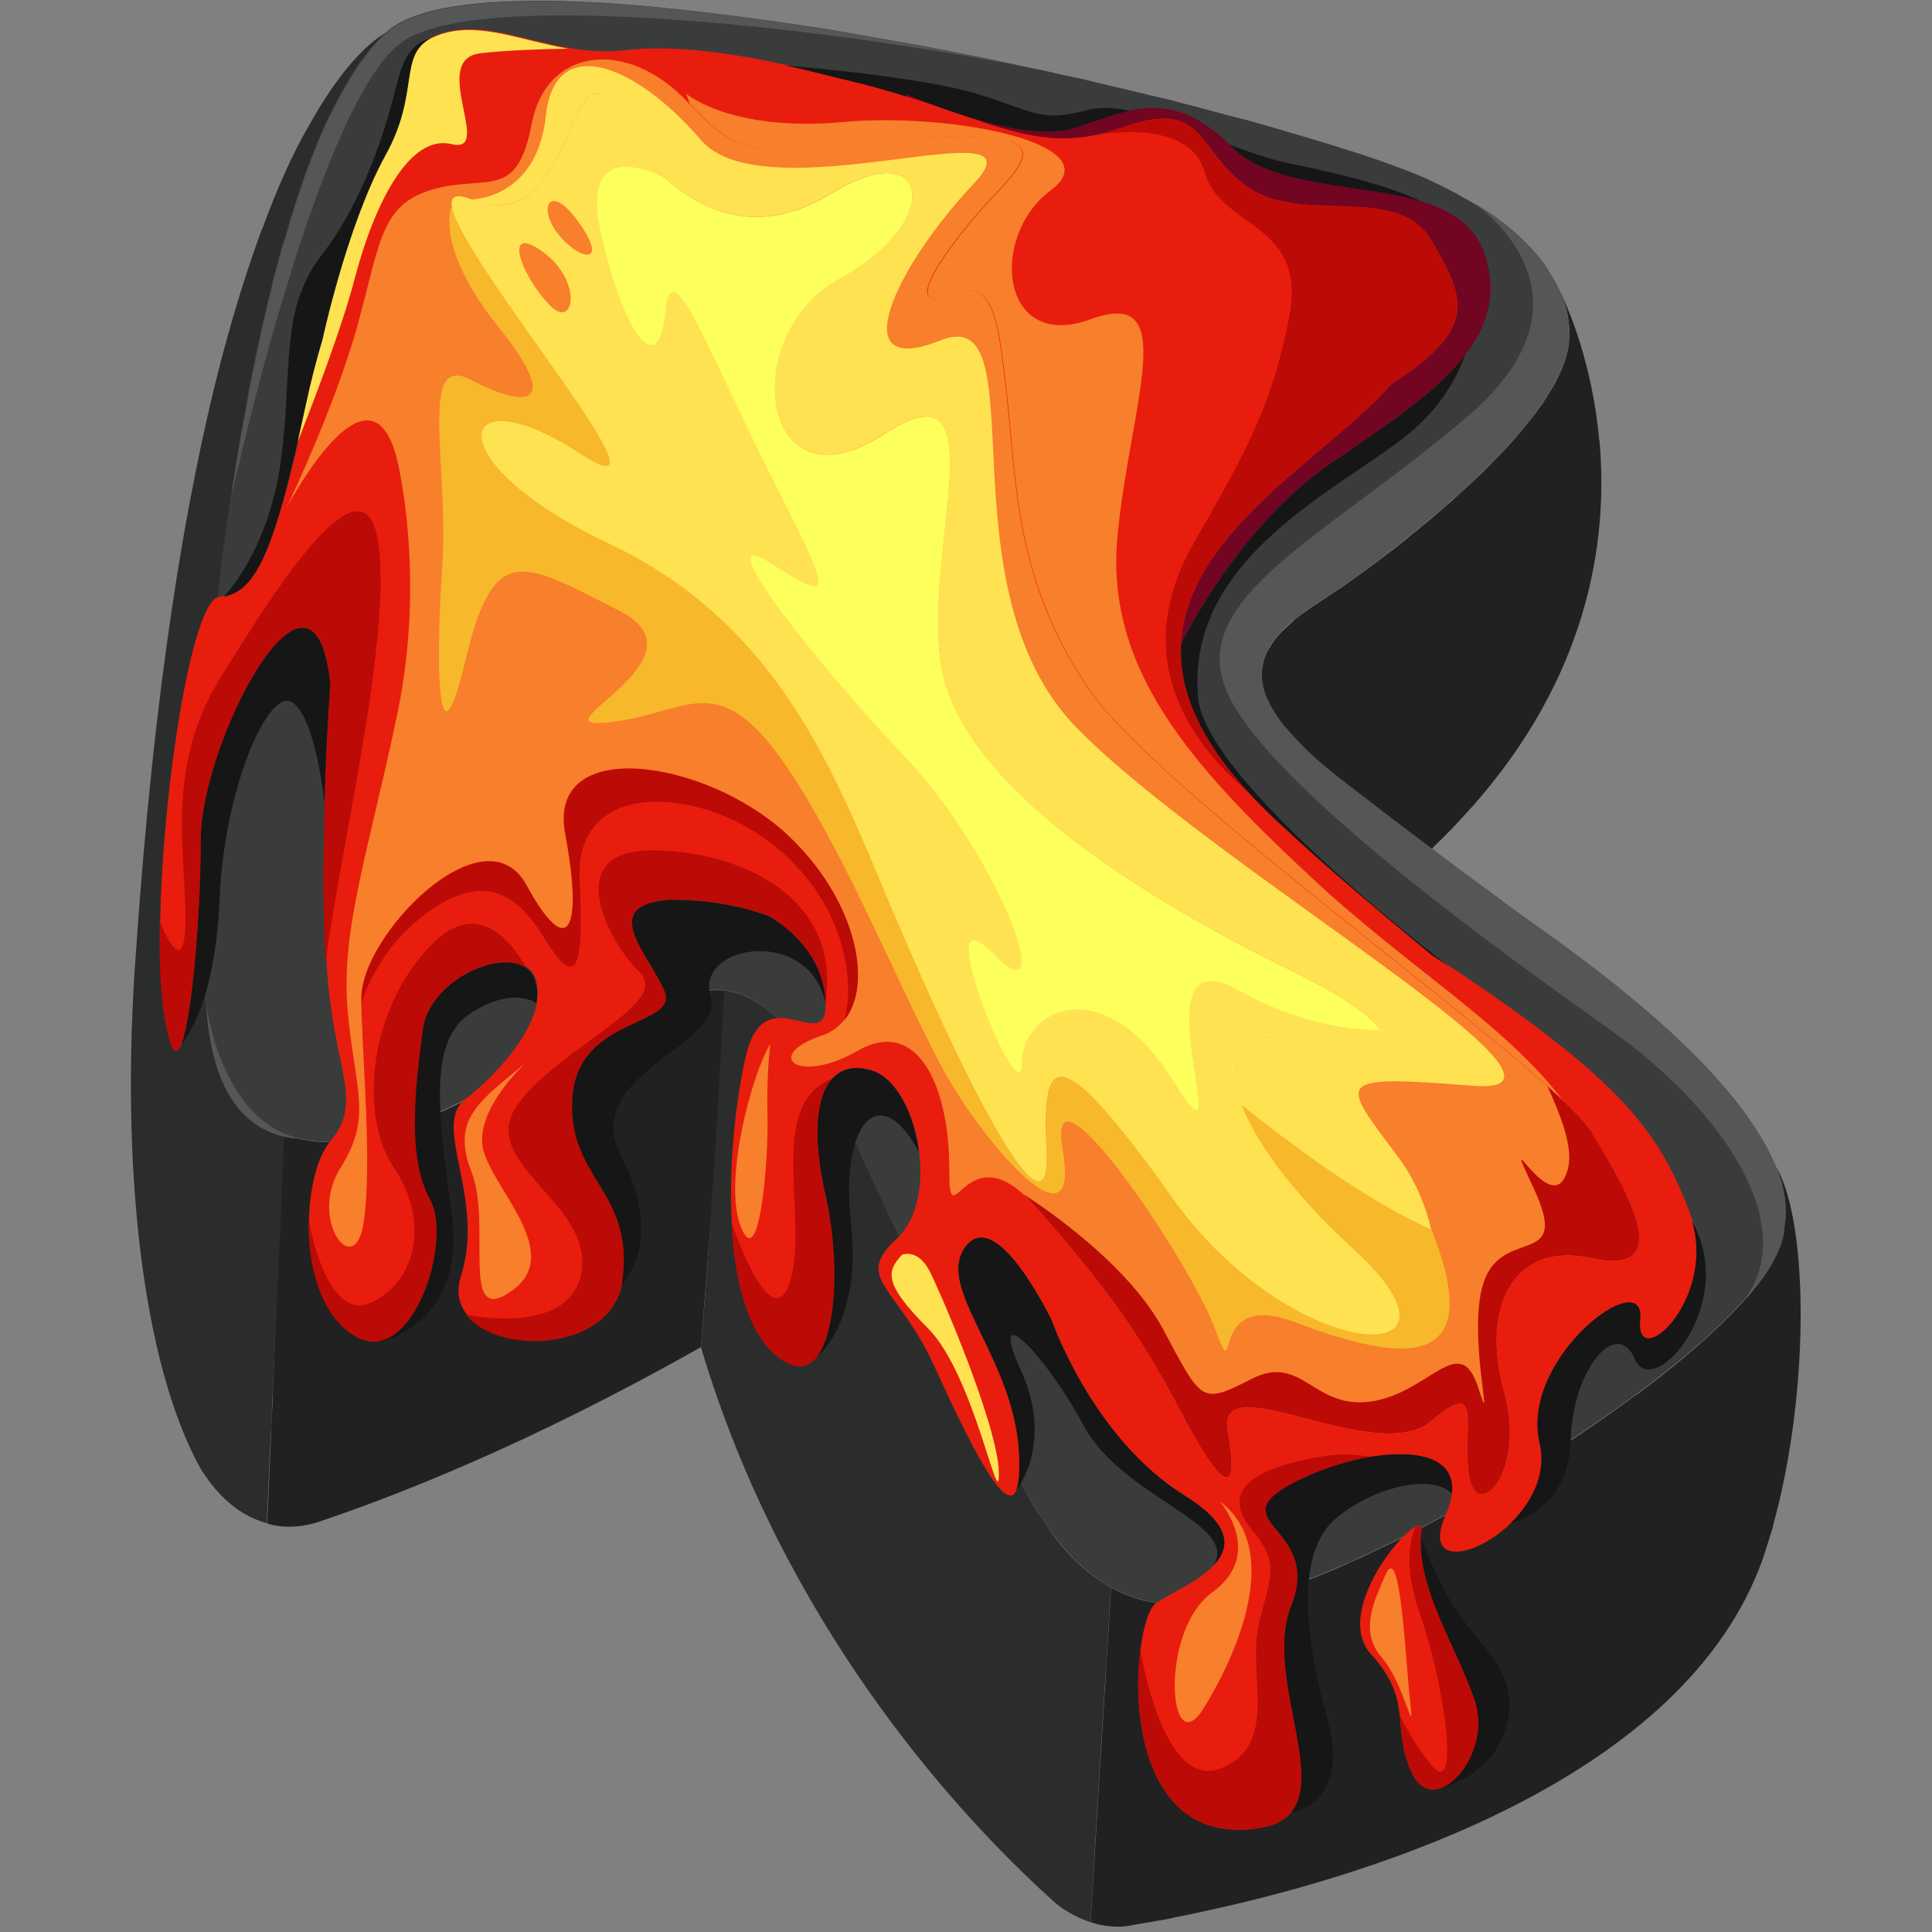
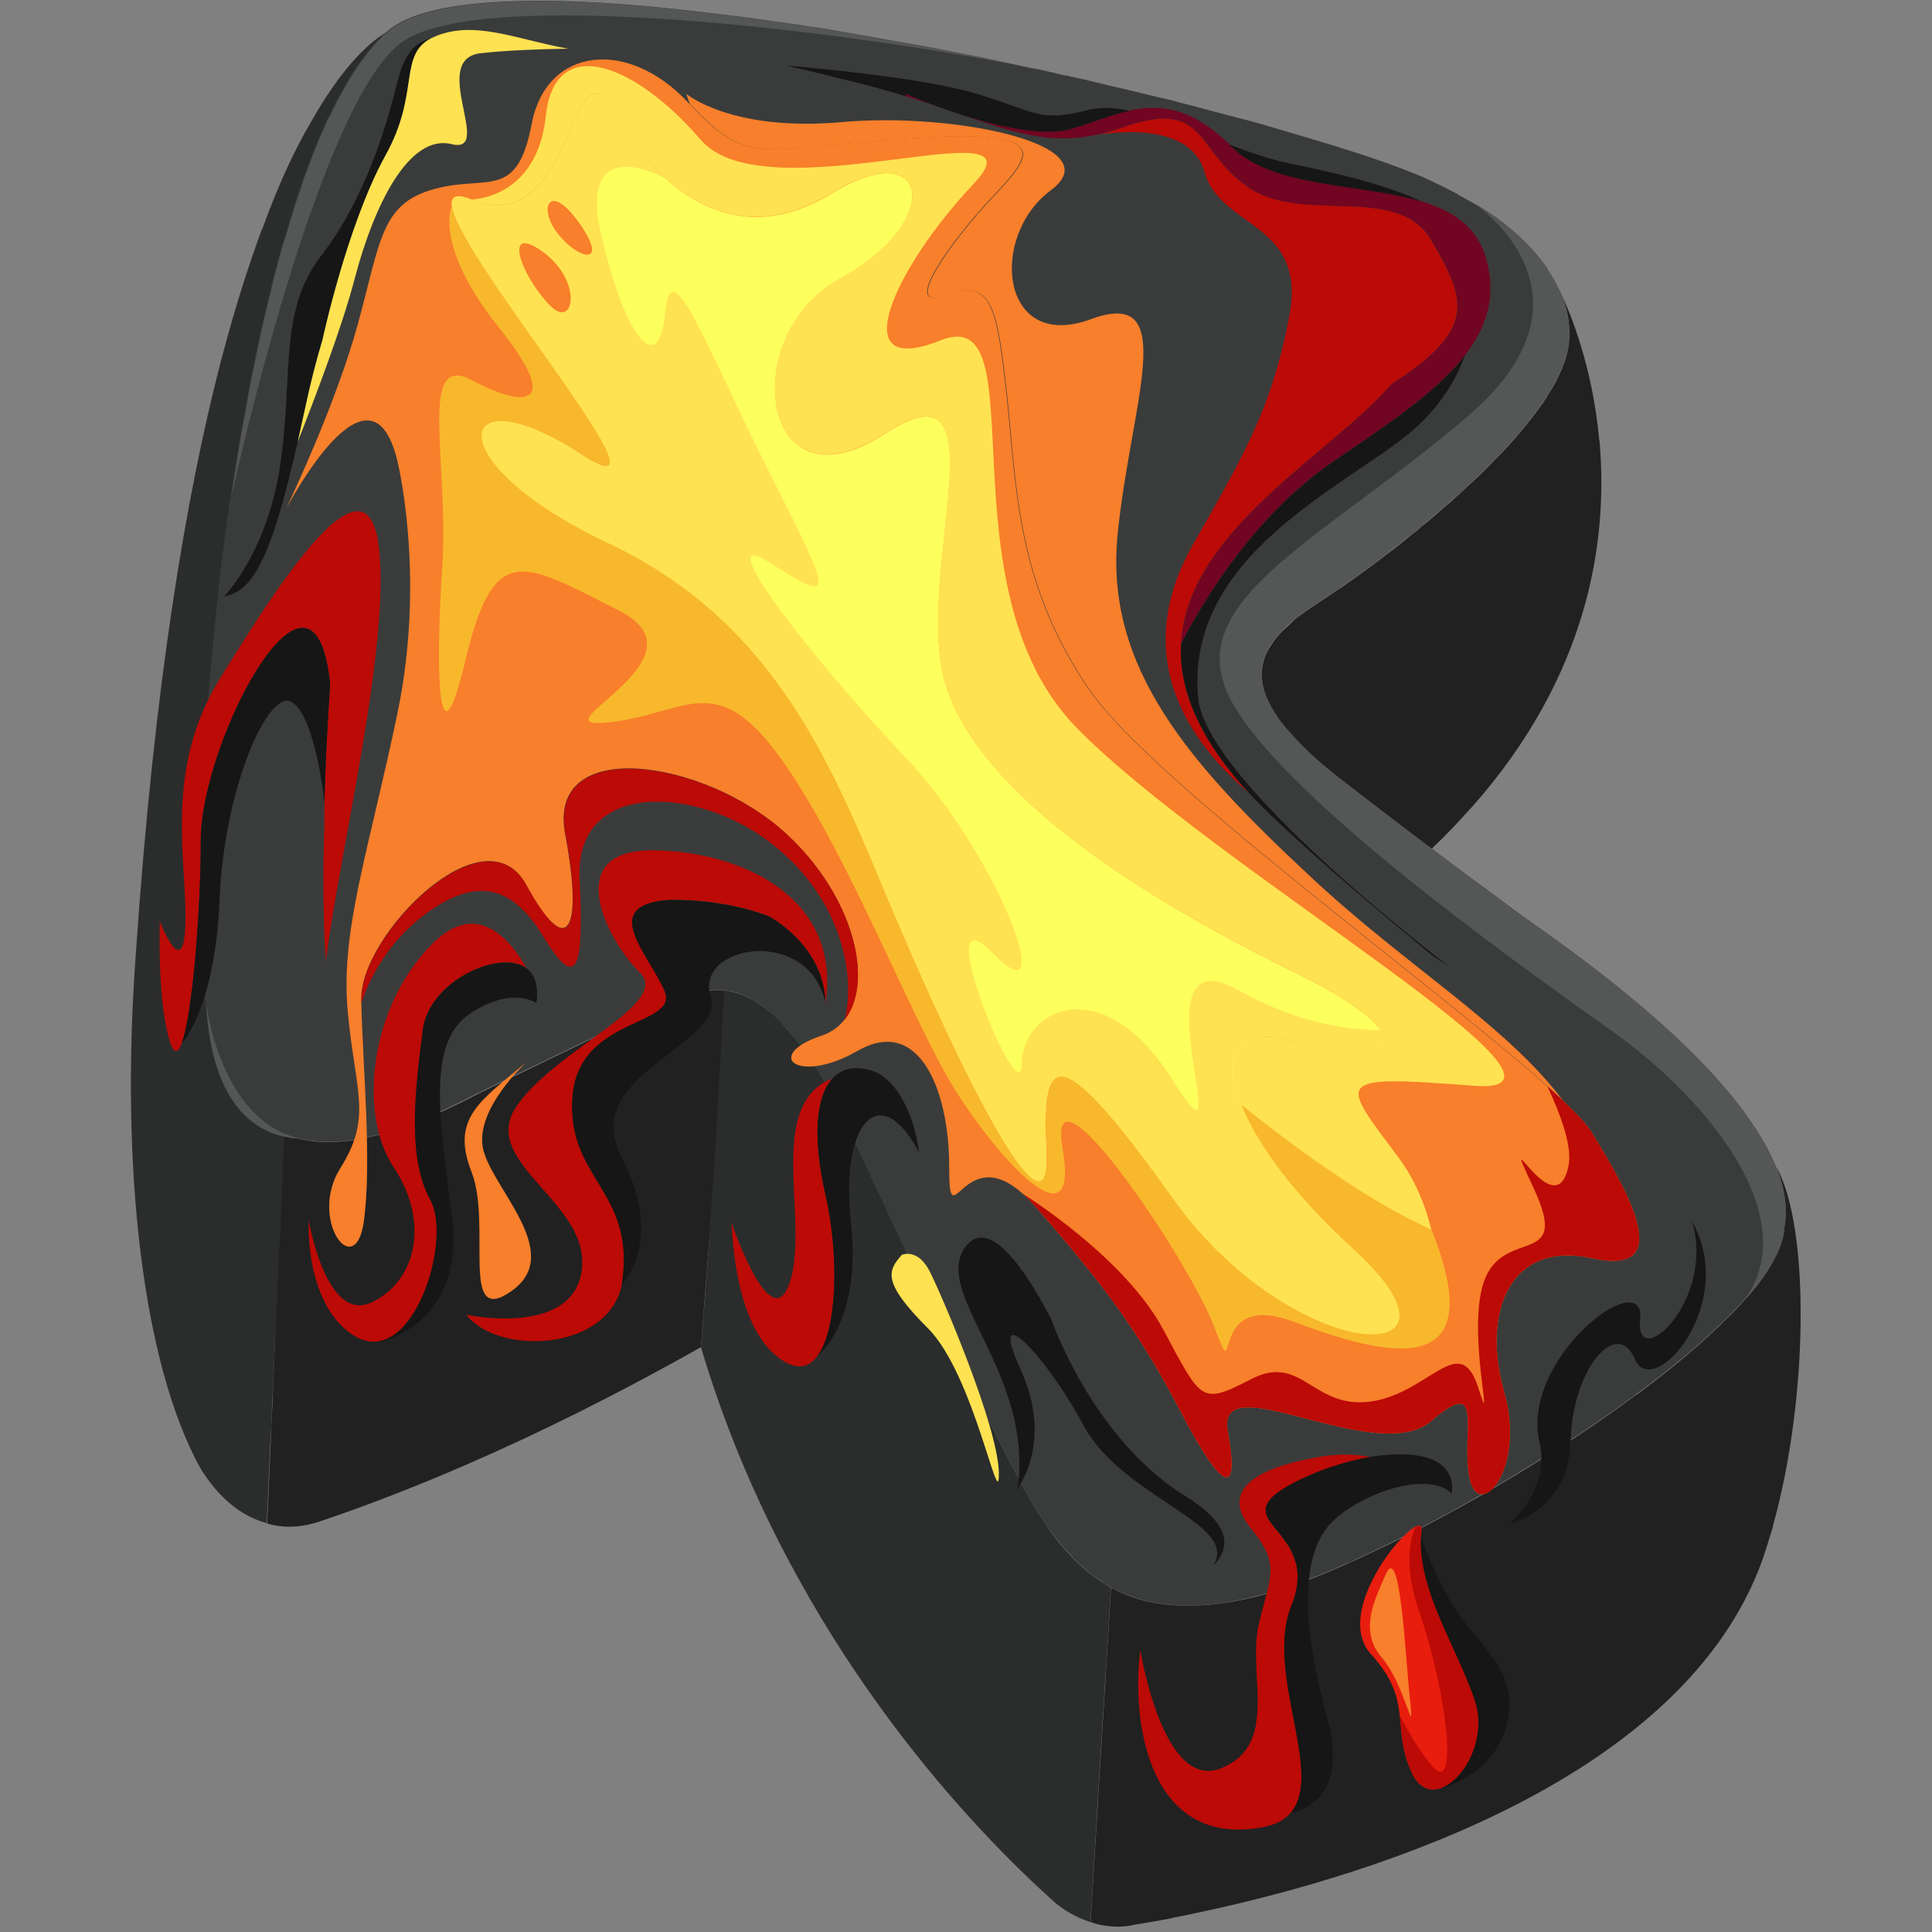
<svg xmlns="http://www.w3.org/2000/svg" version="1.1" id="Слой_1" x="0px" y="0px" viewBox="0 0 1024 1024" style="enable-background:new 0 0 1024 1024;" xml:space="preserve">
  <rect x="0" y="0" width="1024" height="1024" fill="#808080" stroke="none" />
  <style type="text/css">
	.st0{fill:#2B2D2C;}
	.st1{fill:#212121;}
	.st2{fill-rule:evenodd;clip-rule:evenodd;fill:#3A3C3B;}
	.st3{fill:#E81D0E;}
	.st4{fill:#F87F2B;}
	.st5{fill:#FDFF5D;}
	.st6{fill:#BC0A06;}
	.st7{fill:#FFE251;}
	.st8{fill:#F8B82C;}
	.st9{fill:#720521;}
	.st10{fill:#555656;}
	.st11{fill:#151615;}
</style>
  <g>
    <g>
      <g>
        <path class="st0" d="M204.4,17.5c-0.8,0.6-1.4,1.4-2,2c-0.2,0.2-0.4,0.2-0.6,0.6c-4.5,4.5-8.9,10-13,16.1     c-1.2,1.8-2.4,3.3-3.3,5.3c-0.8,1.2-1.6,2.6-2.4,3.9c-1.4,2.4-2.8,4.7-4.1,7.3c-0.4,0.8-1,1.6-1.2,2.2c-1.4,3-3,5.9-4.3,9.3     c-4.1,8.9-8.1,18.5-11.6,28.7c-2,5.1-3.7,10.4-5.5,15.9c-0.2,0.6-0.4,1-0.4,1.4c-2,5.9-3.7,12-5.5,18.3c-0.8,2.2-1.4,4.3-2,6.7     c-0.6,2-1,3.9-1.6,5.9v0.2c-1,3.5-2,7.1-2.8,10.6c-3.1,12.2-5.9,24.8-8.7,37.6c0,0.6,0,1-0.2,1.4c-1.8,8.5-3.5,17.1-4.9,25.8     c-1.6,8.3-3,16.3-4.3,24.6c-1.2,7.3-2.4,14.4-3.3,21.6c-0.4,3.1-1,6.5-1.4,9.6c-1,6.7-1.8,13.2-2.6,19.9     c-0.6,4.9-1.2,9.6-1.8,14.6c-4.5,38.8-7.5,75.8-8.9,107.3c-0.4,8.3-0.8,15.4-1.2,22.6v1.8c-0.6,19.1-0.6,39.6,1.2,82.7     c0.8,8.9,2.2,16.9,3.9,24.2c0.4,2.4,1,4.7,1.8,6.9c1.8,6.7,4.1,12.8,6.7,17.9c0.6,1.4,1.2,2.6,1.8,3.7c0.4,0.6,0.6,1,0.8,1.4     c2.2,3.9,4.5,7.5,7.3,10.4c2,2.4,3.9,4.5,6.1,6.3c1.8,1.6,3.3,2.8,5.1,3.9c2.8,2,5.7,3.5,8.9,4.9h0.6c0,0-0.8,14.6-2,42.3     c-0.4,7.1-0.8,15.4-1.2,24.4c-0.6,12.2-1.2,26-1.8,41.5c-0.2,0-0.2,0-0.2,0c-0.2,6.1-0.4,12.4-0.8,19.1     c-0.2,5.1-0.4,10.4-0.8,15.9c0,3.5-0.2,7.3-0.4,11c-0.2,3.5-0.4,7.3-0.6,11l-1,23.4l-0.8,17.7c-17.9-4.7-28.9-19.5-33.3-26.2     c-0.4-0.4-0.8-1-1-1.4c-0.4-0.8-0.8-1.4-1-1.8V778c-30.3-54.9-42.7-158.8-34-274c9.6-140.5,26.4-240.9,44.9-312.3     c0.2-1,0.6-2,0.8-3c6.9-26,14-48.2,20.9-66.9c0.2-0.2,0.4-0.4,0.4-0.6c0,0,0,0,0-0.2c0-0.2,0-0.2,0-0.4h0.2     c7.5-20.7,15.9-39.6,25.6-56.1C185.5,28,202,18.7,204.4,17.5z" />
      </g>
    </g>
    <path class="st1" d="M387,525.5c-1.4,15.9-3,33.7-4.5,52.9c-1,11.2-1.8,22.8-3,35c-1.2,14.4-2.4,29.7-3.7,45.5   c-1.4,17.9-2.8,36.2-4.3,55.1c-91.5,51.8-162.2,78.9-200,91.7c-1.6,0.6-3.3,1.2-4.9,1.6c-9.4,2.6-17.7,2.4-25,0.2l0.8-17.7l1-23.4   l0.4-11.2l0.6-10.8l0.6-15.9l0.8-19.1l1.8-41.7l1.2-24l1.8-42.5h0.6c7.5,3,15.4,4.3,23.8,4.1c4.1,0,8.3-0.4,12.6-1   c2-0.4,4.1-0.8,6.1-1.2c2-0.4,4.1-0.8,6.3-1.4c3.9-1,7.9-2.2,12-3.5c2.4-0.8,4.7-1.6,7.1-2.6c3.9-1.6,7.9-3.1,11.8-4.9   c0,0,0.4-0.2,1-0.6c7.3-3.1,14.6-6.7,21.5-10.4c11.4-5.5,26-12.6,40.7-19.7c25.4-12.4,51.6-24.6,64-29.9c8.5-3.5,16.9-6.1,25.8-5.1   C384.9,525.1,386,525.3,387,525.5z" />
    <path class="st1" d="M780.3,427.6c-0.4,0.4-0.8,0.9-1.3,1.3c-6.2,7.1-12.9,14-20.2,21c-14-10.4-29.2-22.2-44.2-33.8   c-7.8-5.9-14.5-11.4-20.2-16.7c0,0,0,0,0-0.1c-0.3-0.1-0.4-0.3-0.6-0.5c-1-0.9-1.9-1.8-2.8-2.7c-1.4-1.3-2.6-2.6-3.7-3.7   c-0.1,0-0.1,0-0.1,0c-1.3-1.4-2.4-2.7-3.6-4c0.1,0,0-0.1,0-0.1c-0.9-0.9-1.7-1.8-2.4-2.7c-2.2-2.7-4-5.3-5.5-7.7   c-1.8-2.8-3.2-5.5-4.4-8.1c-0.9-2.2-1.5-4.2-1.9-6.2c-0.8-3.9-0.8-7.6-0.1-11.2c0.6-3.3,1.9-6.6,3.9-9.6c1-1.7,2.2-3.2,3.3-4.8   c1.9-2.3,4.1-4.5,6.6-6.6c0.4-0.5,0.9-0.9,1.3-1.2c0.4-0.4,0.6-0.6,1-1h0.1c0,0,0-0.1,0.1-0.3c2.4-2.1,5.4-4.1,8.5-6.3   c0.6-0.4,1.3-0.9,2.1-1.4c0.4-0.3,0.8-0.5,1.3-0.9c0.1,0,0.4-0.1,0.5-0.3c3.2-2.1,6.9-4.5,10.8-7.2c0.1,0,0.3-0.1,0.4-0.3   c0.5-0.3,0.9-0.5,1.4-0.9h0.1c3.9-2.7,8-5.7,12.2-8.7c3.9-2.8,7.8-5.8,12-9c2.8-2.1,5.7-4.2,8.5-6.6c1.4-1.2,3-2.3,4.5-3.7   c1.8-1.3,3.6-2.8,5.4-4.4c3.1-2.4,6-5,9.1-7.6c1.4-1.3,3-2.6,4.4-3.9c0.3-0.3,0.5-0.4,0.8-0.6c1.4-1.2,2.7-2.3,4-3.6   c1.9-1.7,3.9-3.5,5.8-5.3c5.7-5.1,11.2-10.5,16.3-15.9c1.7-1.7,3.3-3.3,4.8-5c1.5-1.7,3.1-3.3,4.6-5.1c2.7-3.1,5.4-6.3,7.8-9.5h0.1   c2.2-2.8,4.4-5.7,6.3-8.5c0.6-0.6,1-1.4,1.4-2.1c0.6-0.9,1.3-1.8,1.7-2.7c0.5-0.6,0.9-1.4,1.3-2.1c2.1-3.2,3.7-6.3,5.1-9.5   c0-0.1,0-0.1,0-0.1c0.5-0.8,0.9-1.7,1.2-2.6V195c0.1-0.1,0.1-0.1,0.1-0.3c0.6-1.3,1-2.6,1.4-3.7c0.5-1.2,0.8-2.3,1-3.5   c0.1-0.1,0.1-0.1,0.1-0.3c0.1-0.8,0.4-1.5,0.5-2.3c0.3-1.3,0.5-2.6,0.5-3.9c0.1-0.3,0.1-0.5,0.1-0.8c0.6-8.5-1-16.7-3.9-23.8   c4.2,9,16.2,37.3,19.8,76.5c0.1,0.6,0.3,1.4,0.3,2.2C852.2,287.3,841.9,357.9,780.3,427.6z" />
    <path class="st0" d="M588.8,841.4l-0.8,13.6l-5.9,94.9l-4.1,68.9c-6.1-2-11.4-4.9-15.7-7.9c-0.8-0.6-1.8-1.4-2.6-2   c-2.8-2.4-5.7-5.3-9.1-8.3c-0.2-0.2-0.2-0.2-0.2-0.2C505.1,958.1,414.8,859.7,371.5,714c1.6-18.9,3-37.2,4.3-55.1   c1-15.4,2-30.5,3-44.9c0.8-11.8,1.4-23.2,2-34c1.2-19.9,2.2-38.4,3-55.1c1.2,0.2,2.4,0.4,3.3,0.6c8.3,1.6,16.7,6.3,26.4,15.7   c2.6,3.1,5.3,6.1,7.7,8.9c5.1,6.3,10.4,14,16.1,23.4c4.1,8.5,8.9,17.5,13.8,27c0,0,15.4,33.3,34.2,73.4   c19.3,40.1,42.1,87.2,57.5,115.1c1.8,3.1,3.3,6.1,5.1,9.1c1.8,2.8,3.5,5.5,5.3,8.1c4.9,7.7,10.4,14.6,16.3,20.5   S581.7,837.4,588.8,841.4z" />
    <path class="st1" d="M939.7,808.7v0.5c-1.8,5.8-3.5,11.4-5.3,16.8c-41.2,116.3-204.9,167.3-295.6,186.9c-5.4,1.2-10.4,2.2-15.3,3.2   c-0.5,0-1,0.1-1.5,0.3c-0.5,0.1-1,0.3-1.5,0.4c-6.8,1.3-13,2.3-18.4,3.2c-0.6,0.1-1.3,0.3-1.9,0.4c-1.3,0.3-2.4,0.4-3.9,0.6   c-4,0.4-7.8,0.1-11.4-0.5c-2.4-0.4-4.6-0.9-6.8-1.8l0.4-7.3l3.3-54.3l0.4-7.3l1.7-26.6l0.4-6.7l1.3-21l0.1-0.6l0.5-9.8l1.9-30.2   l0.8-13.5c10.7,6,23.2,9.3,37.9,9.6c2.1,0.1,4.1,0,6.3-0.1c1.3,0.1,2.4,0,3.7-0.1c0.1,0,0.1,0,0.3,0c2.7-0.1,5.5-0.4,8.4-0.8   c19.5-2.2,42.4-9.3,70.1-21.9c2.6-1.2,5.4-2.3,8.1-3.7c37.2-17.2,76.8-39.7,111.8-62.9c10.7-7.1,21.1-14.4,30.7-21.5   c0.8-0.6,1.4-1,2.2-1.5c22-16.3,40.9-32.7,54.5-47.5c0.8-0.8,1.3-1.5,2.1-2.4c0-0.1,0.3-0.1,0.3-0.4c0.4-0.4,0.8-0.5,1-0.9   c8.4-9.6,14.3-18.8,17.2-26.6c0.3-0.1,0.3-0.5,0.3-0.8c0.9-2.6,1.5-5.1,1.8-7.5c0-0.6,0-1.2,0.1-1.5c1.9-10.3,0.3-21-4.1-32.2   C959.3,650.3,958.6,741.2,939.7,808.7z" />
    <path class="st2" d="M945.3,652.2c0,0.1,0,0.1,0,0.1c-0.3,4.7-2.1,9.9-5.2,15.3c-3.5,6.4-8.6,13.3-15,20.6c0,0-0.1,0.1-0.1,0.1   c-14.3,16.1-35.2,34.2-60,52.3c-21.1,15.5-44.9,31-69.4,45.5c-2.2,1.4-4.5,2.7-7,4c-12.8,7.5-25.7,14.7-38.8,21.2   c-10.4,5.3-20.6,10.4-30.6,14.9c-1.2,0.7-2.6,1.2-3.7,1.8c-0.7,0.4-1.4,0.6-2.1,0.8c-59.3,26.7-97.5,27.4-124.7,12.4   c-19.4-10.8-33.3-29.5-46.1-52.4c-15.3-27.9-38.2-75-57.4-115.1c-18.9-40.1-34.3-73.3-34.3-73.3c-4.9-9.5-9.6-18.6-13.8-27   c-19.7-32.7-35.6-45.3-50.2-48.1c-0.9-0.1-2.2-0.4-3.3-0.5c-8.9-1-17.4,1.5-25.7,5.1c-19.7,8.2-73.7,34.5-104.7,49.5   c-7,3.7-14.3,7.3-21.5,10.4c-0.7,0.5-1,0.7-1,0.7c-28.3,12.6-57,19.7-79.7,10.5c-0.1,0-0.1-0.1-0.1-0.1h-0.4   c-0.9-0.4-1.8-0.8-2.7-1.2c-0.7-0.4-1.3-0.8-2-1.2c-0.8-0.3-1.5-0.8-2.2-1.2c-0.7-0.5-1.4-1-2.2-1.4c-0.8-0.6-1.7-1.2-2.4-1.8   c-0.8-0.6-1.7-1.4-2.6-2.2c-0.1-0.2-0.3-0.2-0.4-0.3c-0.5-0.4-0.9-0.8-1.3-1.1c-0.5-0.4-0.9-0.9-1.4-1.4c0,0,0,0,0-0.1   c-0.8-0.7-1.2-1-1.7-1.7c-0.4-0.5-0.9-1-1.3-1.7c-0.3-0.3-0.5-0.4-0.5-0.6c-1.9-2.2-3.5-4.5-5-7c-0.8-1.2-1.4-2.2-2.2-3.5   c-0.4-0.8-0.8-1.5-1.3-2.3c0-0.1-0.1-0.4-0.3-0.6c-0.1-0.3-0.3-0.4-0.4-0.7c-0.8-1.5-1.5-3.2-2.2-4.9c-0.5-1.4-1.2-2.8-1.7-4.4   c-0.7-1.4-1.2-3.1-1.7-4.6c-0.1-0.3-0.1-0.5-0.3-0.7c-0.8-2.4-1.5-5-2.2-7.6c-0.1-0.4-0.3-0.9-0.4-1.4c-2-7.6-3.5-16.5-4.5-26.3   c-0.6-11.9-1-22-1.1-30.9c-0.1-4.9-0.3-9.4-0.3-13.7c-0.3-16.7,0-28.4,0.4-39.9c0.3-7.3,0.6-14.4,1-22.6c0-1,0-2.1,0.3-3.2   c0.8-15.8,1.9-33.2,3.3-51.3c1.3-13.9,2.6-28.3,4.2-43c0.3-2.1,0.4-4.2,0.6-6.3c1-9.3,2.2-18.6,3.5-28c0.1-1.1,0.4-2.2,0.5-3.3   c0.3-2.2,0.5-4.4,0.9-6.5c0.4-3.1,0.8-6.2,1.3-9.3c0.1-0.1,0.1-0.3,0.1-0.4c0,0,0-0.1,0.1-0.3c0.9-7.2,2.2-14,3.3-21.2   c1.3-8.4,2.7-16.4,4.4-24.7c1.3-8.6,3.1-17.2,4.9-25.7c0.1-0.3,0.1-0.4,0.1-0.6c0.3-1.4,0.7-2.8,0.9-4.2c2.3-11.6,5-23,7.8-34.1   c0-0.1,0-0.1,0-0.3c0.8-3.5,1.7-7,2.7-10.3c0.3-1.2,0.5-2.2,0.8-3.2c0.3-1,0.5-2.1,0.9-3c0.5-2.5,1-4.7,1.9-6.7   c0.7-2.2,1.3-4.4,2-6.5c0.5-1.7,0.9-3.2,1.4-4.8c0.1-0.6,0.4-1.1,0.5-1.7c2.3-7.6,4.8-14.9,7.2-22c3-8.2,6-16.1,9.3-23.5   c1-2.3,2.1-4.6,3-6.8c0.1-0.1,0.1-0.3,0.3-0.5c0.3-0.4,0.5-0.8,0.7-1.1c0.4-0.8,0.6-1.4,1-2.2c0.8-1.4,1.4-2.8,2.2-4.2   c0.4-0.8,0.8-1.5,1.2-2.3c0.1-0.1,0.3-0.4,0.4-0.7c0.1-0.3,0.3-0.5,0.4-0.8c0.1-0.3,0.4-0.7,0.5-0.9c0.9-1.8,1.8-3.5,2.8-5   c1.8-3.4,3.7-6.3,5.6-9.3c0.9-1.3,1.8-2.7,2.7-3.8c0.1-0.1,0.3-0.4,0.4-0.5c1.2-1.5,2.2-3,3.2-4.2c1-1.4,2.2-2.7,3.3-3.9   c0.1-0.3,0.4-0.5,0.6-0.8c0.9-1,1.8-2,2.7-2.8c0.8-0.9,1.5-1.7,2.3-2.4c0.1,0,0.1,0,0.3-0.1c0.4-0.3,0.4-0.3,0.4-0.3   c4.5-4.1,11-7.5,19-9.9c7.2-2.3,15.7-3.9,25.2-5c7.9-0.9,16.5-1.5,25.7-1.7c2-0.1,4.2-0.1,6.3-0.1c0.3-0.1,0.4-0.1,0.6,0   c1.4-0.1,3-0.1,4.4-0.1c28,0,61.1,2.7,96.5,7.2c12.2,1.4,24.7,3.2,37.3,5c1.2,0.3,2.3,0.4,3.5,0.5c4.4,0.8,8.7,1.4,13.4,2   c7.6,1.3,15.3,2.7,22.9,4c7.2,1.3,14.5,2.6,21.7,3.8c1.8,0.4,3.7,0.7,5.5,1c2.7,0.5,5.4,1,8.1,1.5c0.6,0.1,1.2,0.3,1.7,0.3   c6.8,1.4,13.5,2.7,20.1,4c0.9,0.3,1.5,0.4,2.4,0.4c7.6,1.7,15.2,3.1,22.7,4.9c0.1,0,0.3,0.1,0.4,0.1c0.7,0.1,1.4,0.3,2,0.4   c0.7,0.2,1.4,0.3,2.1,0.4c0.8,0.3,1.7,0.4,2.5,0.5c0.7,0.1,1.4,0.3,2.1,0.4c2.9,0.6,5.7,1.3,8.4,1.9c1.2,0.3,2.5,0.6,3.7,0.9   c0.5,0,1,0.3,1.4,0.3c1.3,0.1,2.6,0.4,3.9,0.8c4.5,0.9,8.9,1.9,13.2,3c2.7,0.6,5.3,1.3,7.8,1.9c8.2,1.8,16.5,3.9,24.3,5.8h0.5   c0.6,0.3,1.3,0.4,1.9,0.5c2.2,0.5,4.2,1,6.3,1.5c2.8,0.9,5.7,1.5,8.5,2.3c2.7,0.6,5.2,1.4,7.7,2c0.5,0.1,1,0.3,1.5,0.4   c1,0.3,2,0.5,3,0.8c4.7,1.3,9.2,2.5,13.7,3.6c1.1,0.3,2.3,0.7,3.6,0.9c3.6,1,7.2,2,10.7,3c17.7,5.2,33.8,9.9,47.6,14.4   c3.3,1,6.4,2,9.4,3.1c10.8,3.7,19.8,7.1,26.6,10c6.8,3.1,13,6.2,18.5,9.1c0,0,0.1,0.3,0.4,0.4c3.1,1.7,5.9,3.2,8.6,4.8h0.1   c0,0,23.9,12.7,38.5,34.6v0.4c2.2,3.2,4.1,6.3,5.7,9.9c0,0,0.6,0.9,1.4,2.7c3,7.3,4.5,15.5,4,24.2c-0.4,6.2-2.5,12.7-6,19.8   c-9.9,20-31,42.8-54.2,63.5h-0.2c-3,2.8-6,5.4-9.1,8.1c-0.1,0-0.1,0-0.1,0c-2,1.8-4.1,3.6-6.2,5.3c-16.8,14.1-33.7,26.7-47.2,35.9   v0.1c-4,2.7-7.6,5-10.8,7.1c-0.1,0.1-0.4,0.3-0.5,0.3c-28.2,18.3-38.2,36.4-17.9,63c1.8,2.1,8.1,9.6,15.7,16.7   c5.5,5.1,12,10.4,19.4,16.1c15.2,11.6,30.4,23.4,44.4,33.8c3.2,2.5,6.3,4.8,9.4,7.1c6.7,5,13,9.8,18.8,13.9   c8.2,6.2,15.2,11.3,20.7,15.3c3.2,2.3,6.8,4.8,10.7,7.6c33.4,23.8,87.2,64.9,112.9,105.9c3.3,5.1,6.2,10.3,8.4,15.4   c0.4,0.8,0.8,1.8,1.2,2.5c0.1,0.4,0.4,0.9,0.5,1.3c1.5,3.6,2.7,7.2,3.5,10.8c0.1,0.1,0.1,0.3,0.1,0.4   C946.6,637.6,947,645,945.3,652.2z" />
-     <path class="st3" d="M869.4,699.3c3.1-29.9-63.9,20.3-53.3,65.5c3.9,16.5-4.3,31.8-15.3,42.5v0c-19.1,18.6-46.7,23.2-34.6-4.3   c1.9-4.3,3-8,3.3-11.4c2.2-19.2-18.6-23.4-42.8-19.4c-14.3,2.4-29.8,7.7-42.4,14.5c-3.8,2.1-6.7,4-8.8,5.8c-0.3,0.3-0.7,0.6-1,0.9   c-0.3,0.3-0.6,0.6-0.8,0.8c-0.5,0.5-1,1.1-1.3,1.6c-0.6,0.8-0.9,1.6-1.2,2.3c-0.3,0.8-0.4,1.5-0.4,2.3c0,0.4,0,0.9,0.2,1.4   c0.2,0.9,0.5,1.8,0.9,2.7c0.2,0.4,0.4,0.8,0.7,1.2c0.7,1.2,1.6,2.4,2.6,3.6c0.3,0.4,0.7,0.8,1,1.2c2,2.5,4.3,5.3,6.4,8.5   c0.3,0.4,0.5,0.8,0.8,1.3c0.3,0.6,0.7,1.2,1,1.9c0,0.1,0.1,0.1,0.1,0.2c0.3,0.6,0.6,1.2,0.8,1.8c0.3,0.7,0.6,1.4,0.8,2.1   c0.3,0.7,0.5,1.4,0.7,2.2c0.2,0.8,0.4,1.5,0.5,2.3c0.2,0.8,0.3,1.6,0.3,2.4v0.2c0.1,0.8,0.1,1.6,0.1,2.5c0,4.4-0.9,9.5-3.3,15.3   c-14.1,35,17.7,88.7-0.2,109.6c-3.3,3.9-8.3,6.6-15.6,7.9c-59.8,10.5-69.1-55.9-64.2-94.1h0c1.6-12.8,4.8-22.4,8.3-24.9   c6.7-4.7,21.9-11,30.3-19.8c9-9.3,10.3-21.4-15.1-37.2c-49.1-30.5-70.6-93.2-70.7-93.4c-9.6-18.8-31.2-55.7-44.9-39.2   c-18,21.8,26.1,59.4,27.9,111.7c0.3,9.1-0.3,14.9-1.5,18c0,0,0,0,0,0c-5.9,14.8-27.2-30.1-43.5-65.7   c-19.8-43.1-43.2-46.1-19.8-67.7c10.8-10,13.9-28.2,11.8-45.6c0,0,0,0,0-0.1c-2.5-20.4-12.2-39.6-25.3-43.5   c-8.9-2.6-16-0.9-20.9,4.6c-8.5,9.6-10.3,30.9-3.4,61.1c7.3,32.1,6.4,71.6-4.3,85.7v0c-5.2,6.9-12.7,7.8-22.7-1.1   c-14.9-13.2-21.3-40.3-22.8-69.8c0,0,0,0,0-0.1v-0.1c-1.6-31.1,2.3-64.7,7.4-87.3c8.5-37.7,34.1-10.1,40.8-20.2h0v0   c1.1-1.6,1.7-4.2,1.7-8.1c0-0.3,0-0.6,0-1c-0.9-30.6-30.3-45.9-30.3-45.9c-15.5-5.6-32.9-8.7-52.5-8.5c-37.7,2.7-10.8,28.5-2.5,48   c8.4,19.6-45.6,13.4-48.7,56.5c-3.1,43.1,32.7,49.3,26.5,96.9c-5,38.3-66.1,40.7-82.9,18.6c-4.1-5.3-5.6-12.1-3-20.2   c13.2-41.3-15.7-79.8,2.2-93.6c14.6-11.3,34.9-32.5,38.1-51.5c0.7-4.3,0.6-8.4-0.7-12.3c-0.9-2.8-2.5-4.9-4.6-6.3   c-14.2-10-51.6,7-54.8,32.6c-3.7,29.4-8.7,67.3,3.8,89.9c10.4,18.8-3.5,69.9-26.2,75.2c-4.5,1.1-9.4,0.3-14.6-3   c-17.7-11.2-24.3-37.4-23.7-61.2c0.4-17.4,4.7-33.5,11.4-41.4c15.9-18.7,4.8-34.5-0.2-73.9c-0.9-6.9-1.5-14.2-2-21.5v0   c-2.3-34.8-0.8-71.1-0.8-71.1v0c-0.1-20.9,1.1-46.1,3.1-76c-8.5-83.9-68.6,30.3-68.6,82.8c0.1,52.5-9.7,153.2-19.4,93.2   c-2.1-13-2.8-30.6-2.4-50.3c1.4-71.4,17-169.7,31.1-171.5c1-0.1,1.9-0.3,2.8-0.5c14.9-3.2,24.5-17.5,39.3-82.2   c1.3-5.9,2.7-12.2,4.2-19c2.7-12.8,5.8-24.5,9-35.3c0,0,13.1-60.9,33.4-97.6c18.4-33.2,6.5-53,24.4-62.1c0,0,0.1,0,0.1,0   c1.9-0.9,4-1.8,6.6-2.5c19.8-5.6,41.3,4,65.7,8.2c9.4,1.6,19.4,2.4,29.7,1.2c26.7-3.1,59.1,2,85.3,7.8c0,0,0,0,0.1,0   c10.4,2.3,19.7,4.6,27.3,6.6h0c2.7,0.6,5.4,1.2,8.1,1.9c10.4,2.5,19.7,5.3,28.3,7.9c44.2,13.8,68.4,27.4,100.8,20.5v0   c4.2-0.8,8.5-2.1,13-3.7c8.7-3.1,15.4-4.6,20.9-4.9c9.1-0.5,14.7,2.3,19.4,6.9c7.6,7.4,13,19.5,27.5,29.5   c28.9,19.8,79.2-2.5,97,28.1c17.8,30.6,25.2,46.5-21,76.1c-32.2,37.2-108.7,77.8-111.7,137.8c0,1.2-0.1,2.3-0.1,3.1   c-0.2,22.3,9.9,47.3,35.9,75.6c4.3,4.8,9.2,9.6,14.5,14.6c27.7,26,56.1,49.6,82.4,71.4c3.3,2.1,6.5,4.2,9.5,6.3   c93.1,62,111.2,88.6,127.4,131.1c0.5,1.3,0.9,2.6,1.3,3.9c0,0,0,0,0,0C909.6,689.8,866.4,728.3,869.4,699.3z" />
    <path class="st4" d="M843.9,666.9c-44.2-9.6-58.5,29.1-46.7,70.7c11.9,41.6-13.8,69.6-18.4,45.4c-4.5-24.2,8.5-54.5-20.3-29.8   c-28.7,24.7-114.4-30.6-107.8,5.2c6.5,35.8-2.6,32.5-24.7-9.8c-22.1-42.3-40.3-67-77.4-109.3c-2.2-2.5-4.3-4.7-6.4-6.5c0,0,0,0,0,0   c-31.7-28.5-39.1,24.9-39.1-14.2c0-41.5-16.2-80.1-48.4-61.7c-32.2,18.4-50.4,2.4-19.2-8c5.1-1.7,9.2-4.7,12.2-8.6   c15.7-20,4.8-65.5-31.1-98.5c-42.9-39.5-126.8-52.2-117.1,0c9.8,52.2,1.3,67.4-20.7,27.1c-22-40.3-87.9,26.7-87.3,60.5   c0,0.7,0,1.4,0,2.1c0,0,0,0,0,0c0.8,33.9,5.7,85.1,1.3,116.2c-4.6,31.9-29.5-1.3-12.4-28.6c17.2-27.3,7.8-40.3,3.9-83.2   c-3.9-42.9,11.1-84.6,26.3-157.6c15.3-73,0-134.1,0-134.1c-13.6-56.1-53.2,14.8-58.9,25.3c4-8.4,26.5-56.4,37.8-97.1   c12.3-44.9,12.3-64.4,40.6-72.2s43.9,6.4,51.7-34.5c7.8-40.9,50.8-45.5,82.6-11.7c0.3,0.3,0.6,0.6,0.9,0.9   c31,32.7,34.3,24.4,113.6,18.6c80-5.9,68.9,7.8,47.3,30.6c-21.6,22.8-49.9,61.8-25.2,52.3c24.7-9.5,27.3,6.3,32.5,53.1   c5.2,46.8,4.5,99.5,44.2,156.7c33.2,47.8,182.3,155.9,242.4,209.5c0,0,0,0,0,0c2.7,2.5,5.3,4.8,7.6,7c7.9,7.4,13.4,13.4,16,17.6   C864.1,633.6,888.1,676.5,843.9,666.9z" />
    <path class="st5" d="M682.2,691.6c-1.3-0.8-2.6-1.6-4-2.4c-19-11.9-39.4-29.9-56.7-54.2c-63.2-88.9-69.3-74.3-66.9-24.6   c2.5,49.6-38.2-26-80-124.3c-30.2-71.1-58.8-154.3-152-198.2c-93.2-43.9-81.5-91.1-14.5-47.1C365,278,244.3,139,239.6,109.5   c-0.9-5.3,2-7.1,10.3-3.7c54.6,22.5,52.2-87.2,75-47.1c7.5,13.1,16.8,25.8,27.8,35.8c0,0,0.1,0,0.1,0c22.7,20.5,52.5,29.7,87.8,8.1   c52.5-32.2,60.1,15,4.9,45c-55.2,30-42.4,125.3,23,82.5c65.4-42.9,16.1,72.8,32.2,130.7c16,57.8,100.2,112.5,182.9,153.2   c29.2,14.3,43.7,25,48.3,32.1c8.3,13.1-17.2,14.4-48.3,5.3c-27.2-7.9-36.2,7.3-25.6,34.1c8.1,20.4,27.5,47.5,59.1,76.3   C768.4,708.7,730.9,720.4,682.2,691.6z" />
    <path class="st6" d="M172.7,509.7c-2.3-34.8-0.8-71.1-0.8-71.1v0c0-4.1,0-8.4,0.1-12.9c0.3-18.1,1.4-39.1,3-63.1   c-8.5-83.9-68.6,30.3-68.6,82.8c0.1,35.4-4.4,92.8-10.2,107.9c0,0,0,0,0,0c-2.8,7.3-5.9,4.8-9.1-14.7c-2.1-13-2.8-30.6-2.4-50.3h0   c0,0,13.1,34.3,13.6,0c0.4-25.8-6.2-58.5,3.1-93.4c3-11.5,7.8-23.3,15.1-35.1c5.6-9.1,12-19.3,18.5-29.4   c27.7-42.5,59.9-83.9,65.6-41.9C207.6,340.4,179.5,453,172.7,509.7z" />
    <path class="st6" d="M279,513c-14.2-10-51.6,7-54.8,32.6c-3.7,29.4-8.7,67.3,3.8,89.9c12.5,22.5-10.1,91.7-40.7,72.2   c-17.7-11.2-24.3-37.4-23.7-61.2c0,0,9.2,55.8,33.8,43.6s29.6-44.1,11.2-71.5c-18.4-27.4-13.4-84.3,20.6-118.4   C252.8,476.5,270.5,498,279,513z" />
    <path class="st6" d="M438,528.1c-0.1,1.4-0.3,2.8-0.5,4.2c0-0.3,0-0.6,0-1c-0.9-30.6-30.3-45.9-30.3-45.9   c-15.5-5.6-32.9-8.7-52.5-8.5c-37.7,2.7-10.8,28.5-2.5,48c8.4,19.6-45.6,13.4-48.7,56.5c-3.1,43.1,32.7,49.3,26.5,96.9   c-0.1,0.9-0.3,1.7-0.4,2.5c-7.3,35.8-66,37.6-82.5,16c1.7,0.4,56.9,11.7,61.3-23.9c0.9-7.3-0.8-13.9-3.9-20.1   c-7-13.9-21.1-25.7-29.1-37.7c-6.2-9.2-8.7-18.5-1.5-28.9c6.3-9.3,16.6-18,27.2-26.1c23.9-18.2,49.8-33.2,38-44.7   c-9-8.7-20.3-26.4-21.7-41.1c-1.2-13,5.3-23.6,28.2-23.6C390.7,450.9,443.8,473.9,438,528.1z" />
    <path class="st7" d="M781.1,575.5c-75.9-5.9-70.8-3.5-39.5,38.5c30.9,41.5,34.5,133.7-59.4,77.6c48.7,28.8,86.2,17.1,34.7-29.8   c-72.8-66.4-81.4-124.3-33.4-110.4c48,13.9,82.7,3.2,0-37.5c-82.7-40.7-166.9-95.3-182.9-153.2c-16.1-57.8,33.2-173.5-32.2-130.7   c-65.3,42.8-78.2-52.5-23-82.5c55.3-30,47.6-77.1-4.9-45c-52.5,32.1-92.9-3.8-115.7-43.9c-22.8-40.1-20.4,69.6-75,47.1   c0.1,0,34.8,0,39.5-44.3c4.7-44.4,47.5-27.6,82.2,12.8c34.6,40.4,185.4-19.9,144.5,23.3c-40.9,43.2-70.1,104-17.5,82.9   c52.6-21-1.2,130.8,72.4,205.6C644.5,461,857.1,581.3,781.1,575.5z" />
    <path class="st8" d="M685.5,700.5c-46.8-17.5-28.1,39.3-41.8,3.1c-13.7-36.2-89.8-148.5-80.5-94.8c9.3,53.7-35,4.4-57.4-31.8   c-22.5-36.2-56.8-126-91.7-174.7c-34.9-48.7-50.5-23.7-91.7-19.4c-41.2,4.4,56.1-33.7,5.6-59.3c-50.5-25.6-66.1-37.4-81.1,25.6   c-14.9,63-16.2,6.3-12.5-48.6c3.7-54.9-13.1-114.2,15.4-99.2s48.9,15,14.4-28.1c-34.4-43-24.8-64-24.8-64l0,0.1   C244.3,139,365,278,308.2,240.8c-67-43.9-78.7,3.2,14.5,47.1c93.2,43.9,121.8,127.1,152,198.2c41.8,98.3,82.4,173.9,80,124.3   c-2.4-49.6,3.7-64.3,66.9,24.6c17.3,24.3,37.6,42.3,56.7,54.2c1.4,0.8,2.7,1.7,4,2.4c48.7,28.8,86.2,17.1,34.7-29.8   c-31.5-28.7-51-55.9-59.1-76.3c36.5,29.2,71.6,53.2,100.8,66.2C791.9,734.5,732.3,718,685.5,700.5z" />
    <path class="st7" d="M728.2,707.2L728.2,707.2c-0.4,0-0.8,0-1.3,0c-3.4,0-7.2-0.5-11.4-1.5c-0.3,0-0.6-0.1-0.9-0.2   c-9.4-2.3-20.6-6.9-32.4-13.9c-1.3-0.8-2.6-1.6-4-2.4c-19-11.9-39.4-29.9-56.7-54.2c-63.2-88.9-69.3-74.3-66.9-24.6   c2.4,48.2-35.9-21.7-76.3-115.7c-1.2-2.8-2.4-5.7-3.7-8.5c-2.9-6.9-5.9-13.9-8.8-21c-0.4-0.9-0.6-1.4-0.6-1.4   c-27.4-65.5-59.1-136.4-142.6-175.8c-93.2-43.9-81.5-91.1-14.5-47.1C365,278,244.3,139,239.6,109.5c-0.9-5.3,2-7.1,10.3-3.7   c3.9,1.6,7.5,2.5,10.9,2.9c2.5,0.3,4.8,0.2,7-0.1c0,0,0,0,0,0c36.4-5.4,37.1-85,57-49.9c7.5,13.1,16.8,25.8,27.8,35.8   c-1.8-1-46.9-25.2-33.8,30.6c13.4,57,30.8,74.5,33.8,40.2c3-34.4,22.3,20.1,55.8,86.3c33.5,66.2,34.3,68.7,0,46.9   c-34.4-21.8,21.7,50.3,71.6,103c49.9,52.7,82,140.7,46.3,103.8c-35.8-36.8,15.1,87.1,15.2,58.6c0.1-28.5,42.8-51.1,80.5,9.2   c37.7,60.3-22.8-80.5,34.3-48.3c30.1,16.9,56.7,21.1,75.3,21.2c8.3,13.1-17.2,14.4-48.3,5.3c-27.2-7.9-36.2,7.3-25.6,34.1   c8.1,20.4,27.5,47.5,59.1,76.3C749.1,691.1,746.5,706.7,728.2,707.2z" />
    <path class="st4" d="M828,582.8c-53.9-50.7-215.3-166.6-250-216.5c-39.7-57.2-39.1-109.9-44.2-156.7c-5.2-46.8-7.8-62.6-32.5-53.1   c-24.7,9.5,3.6-29.5,25.2-52.3c21.6-22.8,32.7-36.4-47.3-30.6c-79.2,5.8-82.5,14.2-113.6-18.6l-1.9-5.3c0,0,23.8,20.3,82.7,15   c58.8-5.3,143.4,11.8,110.5,36.2c-32.9,24.4-26.8,86,21.2,68.3c48-17.7,21,44.7,14.2,114.7c-6.7,70,38,121,102.9,181.3   C745,511.8,797.6,542.7,828,582.8z" />
    <path class="st6" d="M737.6,203.5c-44.6,51.5-174,109.5-75.9,216.6c-49.3-42.6-54.1-88.5-29-132.2c26.1-45.7,41.7-72,50.8-121.1   c9-49.2-36.7-45.7-45-75.5c-8.1-29-55.2-20.1-57.6-19.7v0c4.2-0.8,8.5-2.1,13-3.7c46.3-16.5,38.8,11.6,67.7,31.4s79.2-2.5,97,28.1   C776.4,158,783.9,173.9,737.6,203.5z" />
    <path class="st6" d="M684.2,960.7c-3.3,3.9-8.3,6.6-15.6,7.9c-59.8,10.5-69.1-55.9-64.2-94.1h0c0,0,11.8,75.2,42.8,62.7   c22.1-8.9,19.8-30.2,18.8-51.3v0c-0.4-8.5-0.6-17,1.1-24.6c6-26.4,12.1-31.5-4.2-51.4c-2.5-3.1-4.2-6-5.1-8.7   c-2.4-7.1,0.4-13,7.3-17.7c7.5-5.2,19.9-9,35.8-11.6c9.4-1.5,18.2-1.1,25.9,0.4c-14.3,2.4-29.8,7.7-42.4,14.5   c-3.8,2.1-6.7,4-8.8,5.8c-0.3,0.3-0.7,0.6-1,0.9c-0.3,0.3-0.6,0.5-0.8,0.8c-0.5,0.5-1,1.1-1.3,1.6c-0.6,0.8-1,1.5-1.2,2.3   c-0.3,0.8-0.4,1.5-0.4,2.3c0,0.5,0.1,0.9,0.2,1.4c0.2,0.9,0.5,1.8,0.9,2.7c0.2,0.4,0.4,0.8,0.7,1.2c0.7,1.2,1.6,2.4,2.6,3.6   c0.3,0.4,0.6,0.8,1,1.2c2,2.5,4.3,5.3,6.4,8.5c0.3,0.4,0.5,0.8,0.8,1.3c0.3,0.6,0.7,1.2,1,1.9c0,0.1,0.1,0.1,0.1,0.2   c0.3,0.6,0.6,1.2,0.8,1.8c0.3,0.7,0.6,1.4,0.8,2.1c0.3,0.7,0.5,1.4,0.7,2.2c0.2,0.8,0.4,1.5,0.5,2.3c0.2,0.8,0.3,1.6,0.3,2.4v0.2   c0.1,0.8,0.1,1.6,0.1,2.5c0,4.4-0.9,9.5-3.3,15.3C670.2,886.1,702,939.9,684.2,960.7z" />
    <path class="st6" d="M433.2,718.8L433.2,718.8c-5.2,6.9-12.7,7.8-22.7-1c-14.9-13.2-21.3-40.3-22.8-69.8c1,3,21.4,62,31.1,31.1   c1.5-4.8,2.3-10.2,2.6-15.9c2-32-9.6-75,15.7-89.7c1.4-0.8,2.6-1.3,3.8-1.5c-8.5,9.6-10.3,30.9-3.4,61.1   C444.8,665.2,443.9,704.6,433.2,718.8z" />
    <path class="st4" d="M291,161.4c-15.9-16.9-24.3-43.4-3-27.7C309.2,149.3,304.4,175.7,291,161.4z" />
    <path class="st4" d="M294.9,122.8c-9.8-13.3-3.3-26.8,12.6-3.9C323.3,141.8,305.7,137.6,294.9,122.8z" />
    <path class="st9" d="M776.5,188.3c-15.5,20.1-42.7,37.7-70.9,57c-50.1,34.3-79.6,96-79.6,96c3-60,79.5-100.6,111.7-137.8   c46.3-29.6,38.8-45.5,21-76.1c-17.8-30.6-68.1-8.2-97-28.1c-14.5-10-19.9-22.1-27.5-29.5c-4.7-4.6-10.3-7.4-19.4-6.9   c-5.5,0.3-12.2,1.9-20.9,4.9c-4.5,1.6-8.8,2.8-13,3.7v0c-32.4,6.9-56.6-6.8-100.8-20.5v-1.3c0,0,60.3,26.7,88.2,18.4   c10.5-3.1,20.4-7.3,30.4-9.5c16.2-3.5,32.7-1.8,52.9,17.9c0.3,0.3,0.7,0.7,1.1,1.1c22.4,22.4,68.6,19.2,101,29.2   c15.7,4.8,28.2,12.7,33.3,28.1C793.7,155.6,788.6,172.7,776.5,188.3z" />
    <path class="st10" d="M544.2,35.7C454,17.2,253.7-8.4,212.4,22.8c-43.7,33-87.6,230.5-89.6,239.7c0.9-7.2,2.2-14,3.3-21.2   c1.3-8.4,2.7-16.4,4.4-24.7c1.3-8.6,3.1-17.2,4.9-25.7c0.1-0.3,0.1-0.4,0.1-0.6c0.3-1.4,0.7-2.8,0.9-4.2c2.3-11.6,5-23,7.8-34.1   c0-0.1,0-0.1,0-0.3c0.8-3.5,1.7-7,2.7-10.3c0.3-1.2,0.5-2.2,0.8-3.2c0.3-1,0.5-2.1,0.9-3c0.5-2.5,1-4.7,1.9-6.7   c0.7-2.2,1.3-4.4,2-6.5c0.5-1.7,0.9-3.2,1.4-4.8c0.1-0.6,0.4-1.1,0.5-1.7c2.3-7.6,4.8-14.9,7.2-22c3-8.2,6-16.1,9.3-23.5   c1-2.3,2.1-4.6,3-6.8c0.1-0.1,0.1-0.3,0.3-0.5c0.3-0.4,0.5-0.8,0.7-1.1c0.4-0.8,0.6-1.4,1-2.2c0.8-1.4,1.4-2.8,2.2-4.2   c0.4-0.8,0.8-1.5,1.2-2.3c0.1-0.1,0.3-0.4,0.4-0.7c0.1-0.3,0.3-0.5,0.4-0.8c0.1-0.3,0.4-0.7,0.5-0.9c0.9-1.8,1.8-3.5,2.8-5   c1.8-3.4,3.7-6.3,5.6-9.3c0.9-1.3,1.8-2.7,2.7-3.8c0.1-0.1,0.3-0.4,0.4-0.5c1.2-1.5,2.2-3,3.2-4.2c1-1.4,2.2-2.7,3.3-3.9   c0.1-0.3,0.4-0.5,0.6-0.8c0.9-1,1.8-2,2.7-2.8c0.8-0.9,1.5-1.7,2.3-2.4c0.1,0,0.1,0,0.3-0.1c0.4-0.3,0.4-0.3,0.4-0.3   c4.5-4.1,11-7.5,19-9.9c7.2-2.3,15.7-3.9,25.2-5c7.9-0.9,16.5-1.5,25.7-1.7c2-0.1,4.2-0.1,6.3-0.1c0.3-0.1,0.4-0.1,0.6,0   c1.4-0.1,3-0.1,4.4-0.1c28,0,61.1,2.7,96.5,7.2c12.2,1.4,24.7,3.2,37.3,5c1.2,0.3,2.3,0.4,3.5,0.5c4.4,0.8,8.7,1.4,13.4,2   c7.6,1.3,15.3,2.7,22.9,4c7.2,1.3,14.5,2.6,21.7,3.8c1.8,0.4,3.7,0.7,5.5,1c2.7,0.5,5.4,1,8.1,1.5c0.6,0.1,1.2,0.3,1.7,0.3   c6.8,1.4,13.5,2.7,20.1,4c0.9,0.3,1.5,0.4,2.4,0.4c7.6,1.7,15.2,3.1,22.7,4.9c0.1,0,0.3,0.1,0.4,0.1   C542.8,35.4,543.5,35.5,544.2,35.7z" />
    <path class="st10" d="M945.3,652.2c0,0.1,0,0.1,0,0.1c-0.3,4.7-2.1,9.9-5.2,15.3c-3.5,6.4-8.6,13.3-15,20.6   c30.5-43.1-19.1-105.1-71.1-142c-52-37-180.6-128.3-203.4-178.8c-22.8-50.5,52.6-82.7,127.6-147c75-64.3,3.7-112.1,3.7-112.1h0.1   c0,0,23.9,12.7,38.5,34.6v0.4c2.2,3.2,4.1,6.3,5.7,9.9c0,0,0.6,0.9,1.4,2.7c3,7.3,4.5,15.5,4,24.2c-0.4,6.2-2.5,12.7-6,19.8   c-9.9,20-31,42.8-54.2,63.5h-0.2c-3,2.8-6,5.4-9.1,8.1c-0.1,0-0.1,0-0.1,0c-2,1.8-4.1,3.6-6.2,5.3c-16.8,14.1-33.7,26.7-47.2,35.9   v0.1c-4,2.7-7.6,5-10.8,7.1c-0.1,0.1-0.4,0.3-0.5,0.3c-28.2,18.3-38.2,36.4-17.9,63c1.8,2.1,8.1,9.6,15.7,16.7   c5.5,5.1,12,10.4,19.4,16.1c15.2,11.6,30.4,23.4,44.4,33.8c3.2,2.5,6.3,4.8,9.4,7.1c6.7,5,13,9.8,18.8,13.9   c8.2,6.2,15.2,11.3,20.7,15.3c3.2,2.3,6.8,4.8,10.7,7.6c33.4,23.8,87.2,64.9,112.9,105.9c3.3,5.1,6.2,10.3,8.4,15.4   c0.4,0.8,0.8,1.8,1.2,2.5c0.1,0.4,0.4,0.9,0.5,1.3c1.5,3.6,2.7,7.2,3.5,10.8c0.1,0.1,0.1,0.3,0.1,0.4   C946.6,637.6,947,645,945.3,652.2z" />
    <path class="st10" d="M109.2,531.6c0,0,0.1,0.5,0.2,1.4c1.4,9.2,10.9,62,49.7,70.6C142.8,602.8,112.6,594,109.2,531.6z" />
-     <path class="st4" d="M646.5,795.7c0,0,24.3,27.8-4,48.3c-28.3,20.4-23.1,90.9-4.8,61.8C656,876.6,680.1,820.9,646.5,795.7z" />
    <path class="st4" d="M279,563c-24.5,20.5-40.2,29.7-29.1,58.1c11.1,28.4-6.8,83.4,21.6,62.9c28.4-20.5-12.6-55.8-15.7-76.4   C252.6,586.9,279,563,279,563z" />
-     <path class="st4" d="M408.3,553.3c-9.2,14.4-25.4,72.4-15.6,97.1c9.8,24.7,14.7-35.4,14.1-58.7   C406.2,568.6,408.3,553.3,408.3,553.3z" />
    <path class="st11" d="M175,362.6c-1.6,24-2.7,44.9-3,63.1l0,0.1c0,0-4.6-45.7-17.2-53.6c-12.6-7.8-36,45.7-38.4,104.2   c-2.3,56.9-19.3,75.9-20.2,76.9c5.9-15.1,10.3-72.5,10.2-107.9C106.3,392.9,166.5,278.8,175,362.6z" />
    <path class="st11" d="M284.3,531.7c0,0-12.1-9.2-34.4,5c-22.3,14.3-18.4,48.6-10.5,106.8c8,58.2-37.7,67.7-37.7,67.7l0-0.4   c22.7-5.3,36.6-56.5,26.2-75.2c-12.5-22.5-7.6-60.4-3.8-89.9c3.3-25.6,40.6-42.7,54.8-32.6c2.1,1.4,3.7,3.6,4.6,6.3   C284.8,523.3,285,527.4,284.3,531.7z" />
    <path class="st11" d="M437.5,531.3c-9.3-40.7-69.1-30.5-60.9-3.5c8.2,26.9-70.3,41-47.1,85.6c23.2,44.6,0,67.5,0,67.5   c0.2-0.8,0.3-1.7,0.4-2.5c6.3-47.6-29.6-53.8-26.5-96.9c3.1-43.2,57.1-37,48.7-56.5c-8.4-19.5-35.2-45.3,2.5-48   c19.6-0.2,37,2.9,52.5,8.5C407.2,485.4,436.6,500.7,437.5,531.3z" />
    <path class="st11" d="M487.1,610.8C487.1,610.9,487.1,610.9,487.1,610.8c-20.7-39.3-42-15.7-36.1,37.2   c5.9,52.9-17.8,70.8-17.8,70.8v0c10.7-14.2,11.6-53.6,4.3-85.7c-6.9-30.3-5-51.5,3.4-61.1c4.9-5.6,12-7.3,20.9-4.6   C474.9,571.2,484.6,590.5,487.1,610.8z" />
    <path class="st11" d="M643,829.9c14.6-22.3-48-35.8-68.7-74.4c-20.7-38.6-51.2-68.8-33.3-29.5c17.5,38.4-1.5,62.8-2.3,63.8   c1.2-3.1,1.8-8.9,1.5-18c-1.8-52.2-45.9-89.9-27.9-111.7c13.7-16.5,35.3,20.4,44.9,39.2c0.1,0.2,21.6,62.9,70.7,93.4   C653.3,808.5,652.1,820.6,643,829.9z" />
    <path class="st11" d="M769.5,791.6c-12.4-12.2-47-0.7-63,14.6c-18.3,17.6-16.1,57-3.1,104.1c12.7,46.1-18,50.3-19.2,50.4   c17.8-20.9-13.9-74.6,0.2-109.6c2.4-5.8,3.3-10.9,3.3-15.3c0-0.8,0-1.7-0.1-2.5v-0.2c-0.1-0.8-0.2-1.6-0.3-2.4   c-0.1-0.8-0.3-1.6-0.5-2.3c-0.2-0.8-0.4-1.5-0.7-2.2c-0.3-0.7-0.5-1.4-0.8-2.1c-0.3-0.6-0.5-1.2-0.8-1.8c0-0.1-0.1-0.1-0.1-0.2   c-0.3-0.7-0.7-1.3-1-1.9c-0.3-0.4-0.5-0.9-0.8-1.3c-2-3.2-4.3-5.9-6.4-8.5c-0.3-0.4-0.7-0.8-1-1.2c-1-1.3-1.9-2.5-2.6-3.6   c-0.3-0.4-0.5-0.8-0.7-1.2c-0.4-0.9-0.8-1.8-0.9-2.7c-0.1-0.4-0.2-0.9-0.2-1.4c0-0.8,0.1-1.5,0.4-2.3c0.3-0.7,0.7-1.5,1.2-2.3   c0.3-0.5,0.8-1.1,1.3-1.6c0.3-0.3,0.5-0.6,0.8-0.8c0.3-0.3,0.6-0.6,1-0.9c2.1-1.8,5-3.7,8.8-5.8c12.6-6.8,28.1-12.1,42.4-14.5   C750.9,768.2,771.8,772.4,769.5,791.6z" />
    <path class="st11" d="M866.5,720.4c-9.4-22.4-33,5.1-34,42.8c-0.9,37.6-31.8,44.1-31.8,44.1v0c11-10.7,19.2-26,15.3-42.5   c-10.6-45.2,56.5-95.3,53.3-65.5c-3,29,40.2-9.5,27.5-52C921.7,691.5,876,742.8,866.5,720.4z" />
    <path class="st11" d="M228.8,20.1c-17.9,9.2-6,28.9-24.4,62.1C184,118.9,171,179.8,171,179.8c-3.2,10.7-6.2,22.5-9,35.3   c-17.2,81.1-27.2,97.8-43.4,101.2c0,0,23.6-23.7,30.2-71.6c6.6-47.9-1-80.3,21.8-109.7c22.8-29.4,33.9-68.2,37.8-83   C212.3,37.2,214.2,24.1,228.8,20.1z" />
    <path class="st11" d="M768.2,512.4c-3.1-2-6.3-4.2-9.5-6.3c-26.3-21.8-54.7-45.4-82.4-71.4c-5.3-5-10.1-9.8-14.5-14.6   c-26-28.4-36.1-53.3-35.9-75.6c0-0.9,0.1-2,0.1-3.1c0,0,29.5-61.7,79.6-96c28.2-19.3,55.4-36.9,70.9-57   c-5.4,14.5-14.6,28.7-29,40.8c-34.8,29.1-119.8,65.5-112.4,141.2C639.9,414.7,763.9,509.1,768.2,512.4z" />
    <path class="st11" d="M753.7,106.9c-32.5-10-78.6-6.8-101-29.2c-0.4-0.4-0.8-0.7-1.1-1.1c10.8,4.1,21.3,7.8,30.5,9.7   C701.9,90.5,732,96.6,753.7,106.9z" />
    <path class="st11" d="M598.7,58.7c-10,2.2-19.9,6.3-30.4,9.5c-27.9,8.3-88.2-18.4-88.2-18.4v1.3c-8.6-2.7-18-5.4-28.3-7.9   c-2.7-0.7-5.3-1.3-8.1-1.9h0c-7.6-2-17-4.3-27.3-6.6c2.5,0.2,71.1,5.8,101.6,15.1c31.2,9.5,32.7,15.2,58.7,8.5   C583,56.6,590.5,57,598.7,58.7z" />
    <path class="st7" d="M239.4,76.4c-22.7-5.6-41.2,32.5-51.3,70.9c-6.9,26.5-21.8,65.3-30.3,86.8c1.3-5.9,2.7-12.2,4.2-19   c2.7-12.8,5.8-24.5,9-35.3c0,0,13.1-60.9,33.4-97.6c18.4-33.2,6.5-53,24.4-62.1c0,0,0.1,0,0.1,0c1.9-0.9,4-1.8,6.6-2.5   c19.8-5.6,41.3,4,65.7,8.2c-13.9,0.2-31.9,0.8-46.4,2.4C227.1,31.4,262.1,82,239.4,76.4z" />
    <path class="st7" d="M478,665.1c-7.5,8.4-10.7,14.4,13.9,39c24.6,24.7,38,101,37.5,76.2c-0.6-24.8-30.3-93.9-36.6-106.4   C486.4,661.3,478,665.1,478,665.1z" />
    <path class="st6" d="M843.9,666.9c-44.2-9.6-58.5,29.1-46.7,70.7c11.9,41.6-13.8,69.6-18.4,45.4c-4.5-24.2,8.5-54.5-20.3-29.8   c-28.7,24.7-114.4-30.6-107.8,5.2c6.5,35.8-2.6,32.5-24.7-9.8c-22.1-42.3-40.3-67-77.4-109.3c-2.2-2.5-4.3-4.7-6.4-6.5   c1.6,1,53.7,33.6,74.2,71.6c20.7,38.6,19.9,40.3,46.9,26.5c26.9-13.8,32.5,16.3,63.4,11.9c30.9-4.4,47-37.8,56.8-7.3   c9.8,30.5-7.5-32.9,4-58.7c11.5-25.9,44.9-5.2,25.3-47.2c-19.6-42.1,11,21.4,18.4-10.9c2.5-10.6-3.8-27.2-11-42.9   c2.7,2.5,5.3,4.8,7.6,7c7.9,7.4,13.4,13.4,16,17.6C864.1,633.6,888.1,676.5,843.9,666.9z" />
    <path class="st6" d="M447.7,540.5c5.7-22.3-0.5-63.9-39.4-93.9c-38.9-30-103.7-33.5-101.1,19.2c2.6,52.6-2.6,57.8-19.6,30   c-17-27.8-36.5-30.5-62.7-10.9c-25.7,19.3-33,45.9-33.3,46.8c0-0.7,0-1.4,0-2.1C191,495.7,257,428.8,279,469.1   c22,40.3,30.4,25.1,20.7-27.1c-9.8-52.2,74.1-39.5,117.1,0C452.6,475,463.5,520.5,447.7,540.5z" />
    <path class="st3" d="M748.5,940c-5.7-12-5.5-21.4-6.6-30.8c-1.1-9.8-3.5-19.5-15.1-32.3c-18.9-20.6,12.8-62.2,23.4-67.7   c2.2-1.1,3.5-0.7,3.2,1.8c-3.2,29.6,17.7,59.5,28.1,89.6C791.9,930.8,760.2,964.5,748.5,940z" />
    <path class="st6" d="M763.2,947.9c-1,0.3-1.6,0.4-1.8,0.4c0,0-0.1,0-0.1,0v0c-4.9,0.7-9.6-1.6-12.8-8.3c-5.7-12-5.5-21.4-6.6-30.8   c4.1,8.1,10.2,18.6,17.3,27c0.8,0.9,1.5,1.6,2.2,2.1c7.8,5.5,7-18.5,0.8-47.6c-2.5-11.9-5.9-24.6-10-36.5   c-7.5-21.9-5.7-36.1-2-44.9c2.2-1.1,3.5-0.7,3.2,1.8c-0.1,1.1-0.2,2.2-0.3,3.2c-1.4,28.5,18.3,57.3,28.4,86.3   C788.7,921.5,775.7,944.1,763.2,947.9z" />
    <path class="st4" d="M734.3,834.8c-5.4,12.6-14.4,29.4-1.9,43.8c12.5,14.4,17.6,46.6,14.9,22.1   C744.7,876.2,742.2,816.2,734.3,834.8z" />
    <path class="st11" d="M798.1,915.9c-7,23.1-28.4,30.3-34.9,32c12.5-3.8,25.5-26.4,18.3-47.2c-10.1-29-29.8-57.8-28.4-86.3   c2.5,7.1,10,26.7,20.5,41.7C786.7,874.6,806.4,888.5,798.1,915.9z" />
  </g>
</svg>